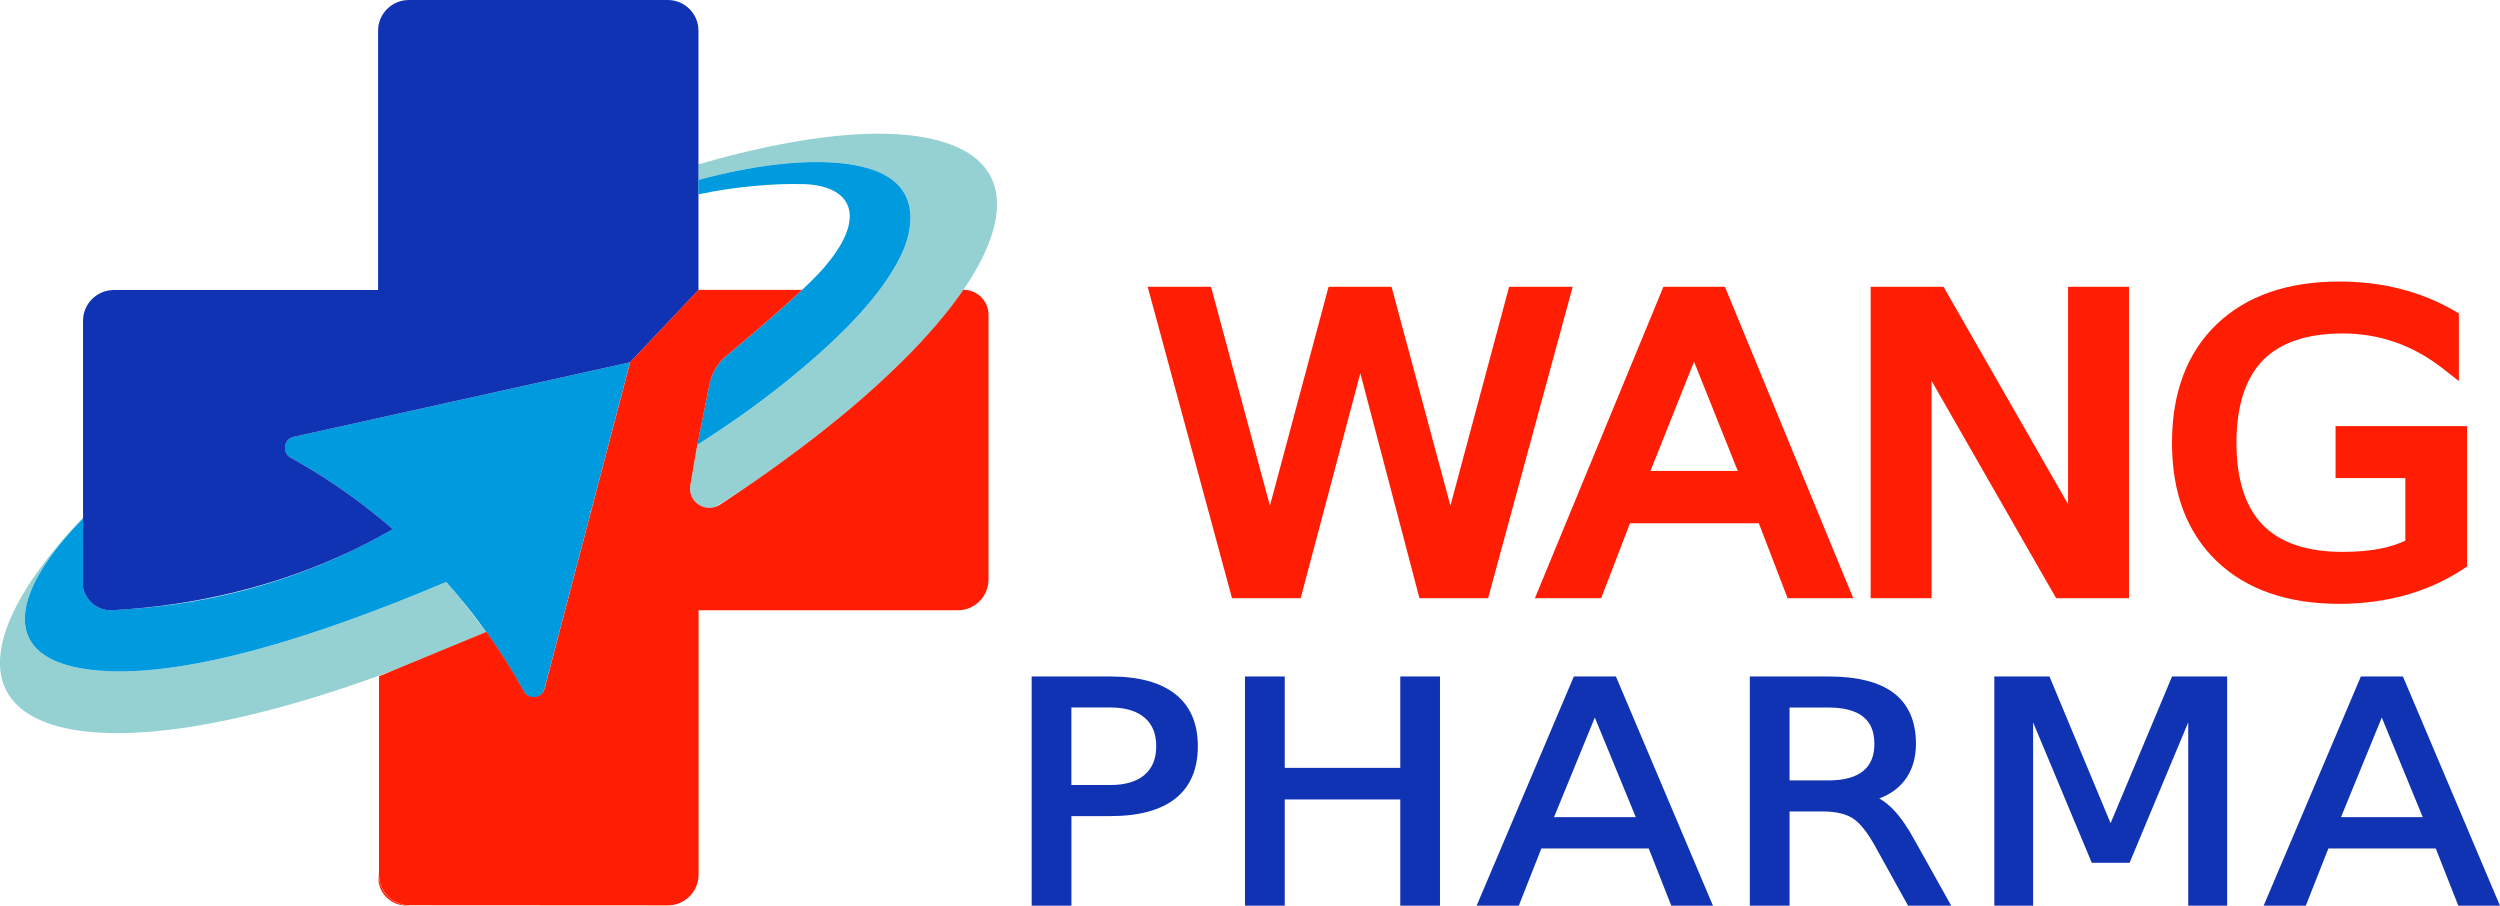
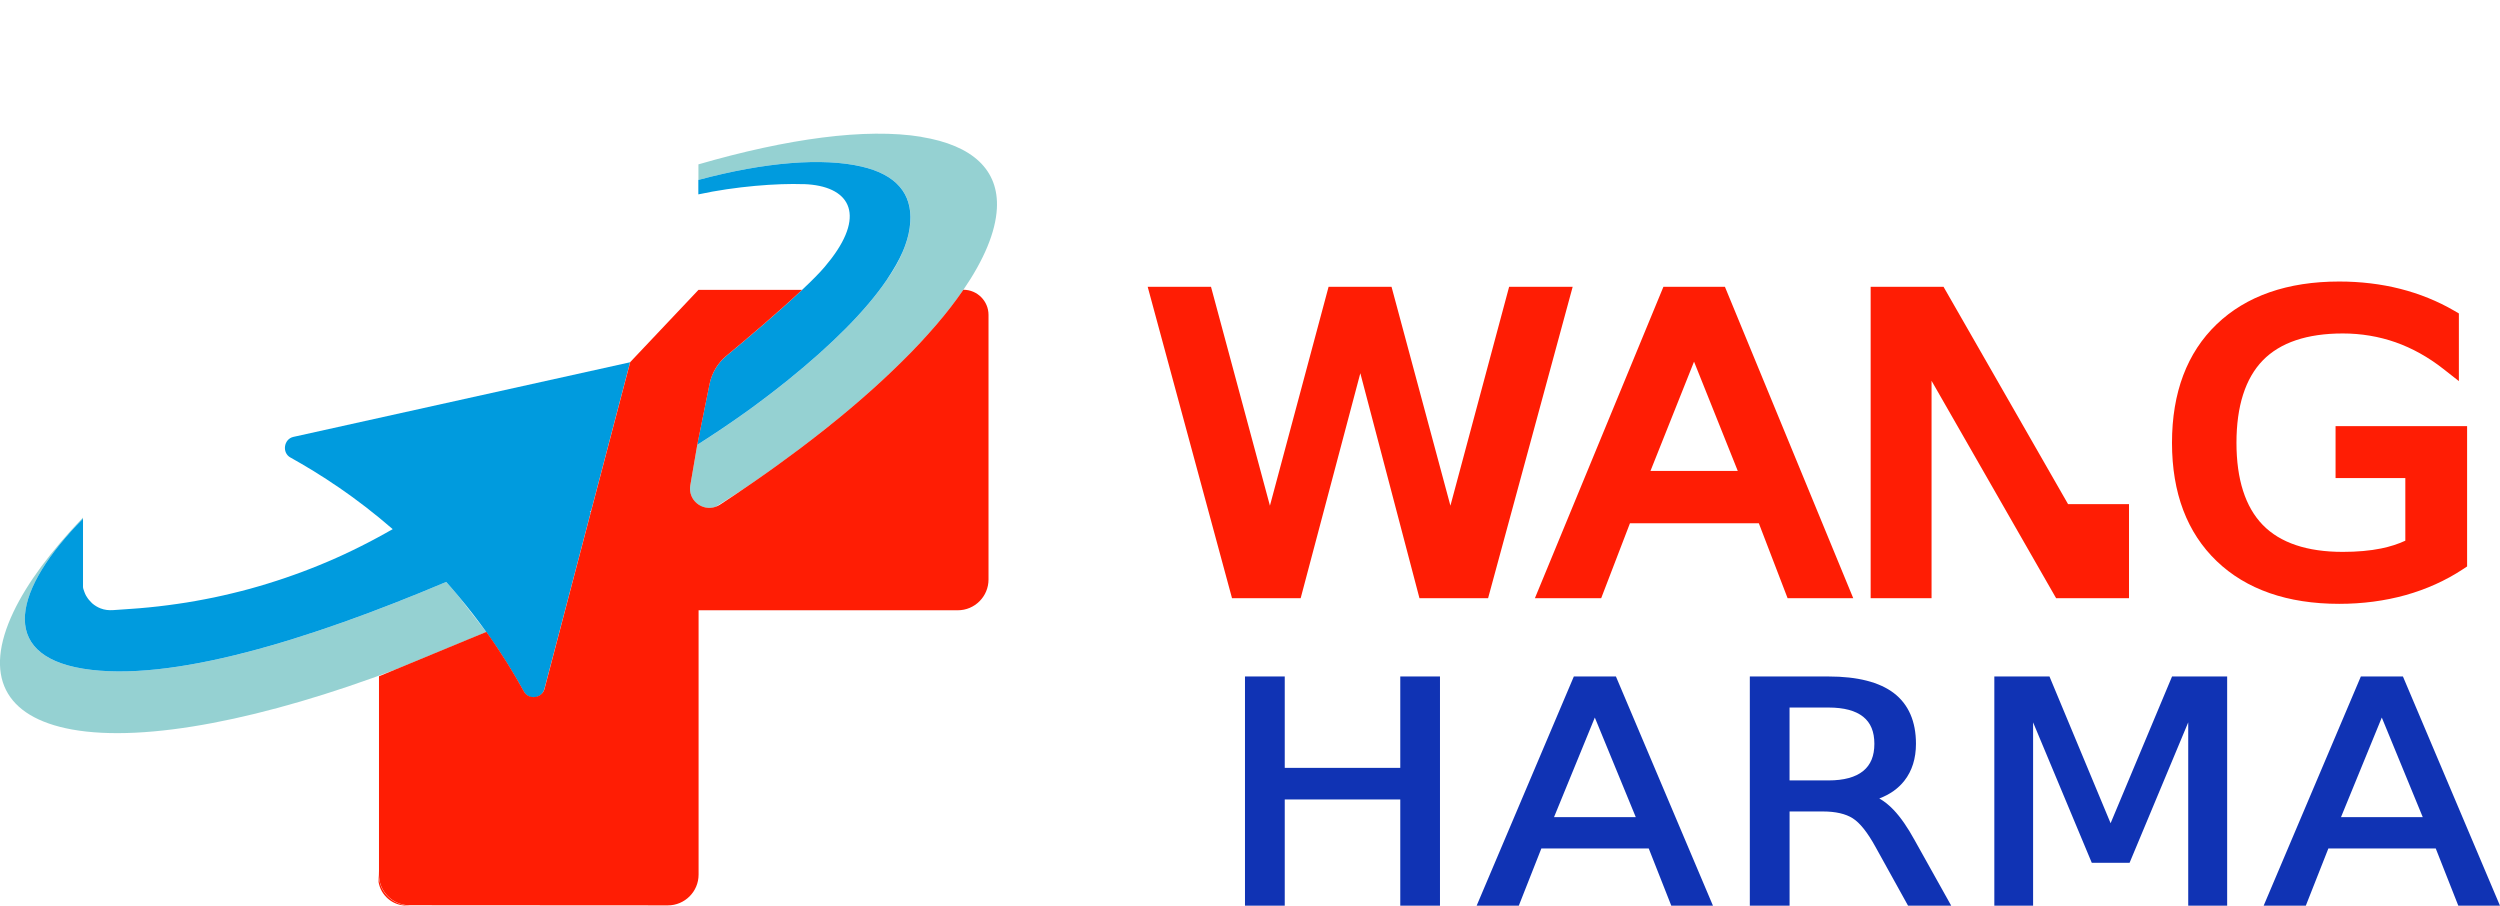
<svg xmlns="http://www.w3.org/2000/svg" width="138" height="50" viewBox="0 0 138 50" fill="none">
  <g clip-path="url(#clip0_39090_1286)">
    <path d="M83.304 15.83L80.063 27.914L76.812 15.83H73.338L70.1 27.914L66.847 15.83H63.352L68.007 33.019H71.797L75.09 20.601L78.354 33.019H82.143L86.812 15.83H83.304Z" fill="#FF1D04" />
    <path d="M91.821 15.83L84.727 33.019H88.386L89.973 28.885H97.088L98.675 33.019H102.298L95.215 15.83H91.823H91.821ZM95.925 25.995H91.106L93.511 19.963L95.925 25.995Z" fill="#FF1D04" />
-     <path d="M114.157 27.828L107.282 15.83H103.26V33.019H106.622V21.021L113.497 33.019H117.521V15.83H114.157V27.828Z" fill="#FF1D04" />
+     <path d="M114.157 27.828L107.282 15.83H103.26V33.019H106.622V21.021L113.497 33.019H117.521V15.83V27.828Z" fill="#FF1D04" />
    <path d="M128.923 23.523V26.39H132.774V29.847C132.372 30.032 131.924 30.176 131.442 30.275C130.828 30.4 130.113 30.464 129.321 30.464C127.349 30.464 125.865 29.964 124.905 28.977C123.942 27.985 123.453 26.459 123.453 24.442C123.453 22.424 123.942 20.887 124.905 19.895C125.865 18.908 127.352 18.407 129.321 18.407C130.335 18.407 131.317 18.572 132.235 18.894C133.155 19.219 134.037 19.71 134.859 20.354L135.73 21.037V17.302L135.462 17.146C134.56 16.621 133.56 16.216 132.493 15.944C131.431 15.675 130.298 15.54 129.124 15.54C126.271 15.54 123.996 16.333 122.363 17.896C120.726 19.465 119.894 21.668 119.894 24.442C119.894 27.215 120.726 29.406 122.363 30.976C123.996 32.539 126.271 33.332 129.124 33.332C130.412 33.332 131.641 33.169 132.781 32.852C133.925 32.532 134.99 32.054 135.942 31.428L136.184 31.268V23.523H128.925H128.923Z" fill="#FF1D04" />
-     <path d="M64.876 38.315C64.063 37.671 62.859 37.342 61.295 37.342H56.948V49.993H59.143V45.049H61.297C62.862 45.049 64.068 44.722 64.879 44.08C65.703 43.429 66.121 42.455 66.121 41.192C66.121 39.928 65.703 38.971 64.879 38.315H64.876ZM63.179 42.773C62.743 43.145 62.11 43.333 61.295 43.333H59.141V39.053H61.295C62.11 39.053 62.743 39.243 63.179 39.613C63.613 39.983 63.823 40.5 63.823 41.187C63.823 41.875 63.613 42.401 63.179 42.771V42.773Z" fill="#1033B4" />
    <path d="M77.295 42.387H70.918V37.342H68.723V49.993H70.918V44.132H77.295V49.993H79.487V37.342H77.295V42.387Z" fill="#1033B4" />
    <path d="M86.876 37.342L81.511 49.993H83.838L85.083 46.835H91.01L92.255 49.993H94.555L89.199 37.342H86.874H86.876ZM90.295 45.106H85.782L88.034 39.608L90.295 45.106Z" fill="#1033B4" />
    <path d="M104.527 44.706C104.271 44.436 104.006 44.226 103.737 44.075C104.319 43.856 104.785 43.527 105.123 43.093C105.546 42.554 105.761 41.868 105.761 41.057C105.761 39.819 105.349 38.877 104.539 38.258C103.741 37.651 102.531 37.342 100.937 37.342H96.59V49.993H98.785V44.793H100.628C101.325 44.793 101.878 44.921 102.271 45.17C102.668 45.421 103.09 45.953 103.527 46.748L105.324 49.993H107.707L105.687 46.376C105.304 45.675 104.915 45.113 104.529 44.708L104.527 44.706ZM98.783 39.056H100.937C101.784 39.056 102.426 39.227 102.848 39.565C103.264 39.899 103.465 40.388 103.465 41.059C103.465 41.731 103.262 42.222 102.846 42.56C102.426 42.903 101.782 43.079 100.937 43.079H98.783V39.056Z" fill="#1033B4" />
    <path d="M116.505 45.442L113.131 37.342H110.087V49.993H112.227V39.874L115.466 47.626H117.553L120.79 39.874V49.993H122.939V37.342H119.897L116.505 45.442Z" fill="#1033B4" />
    <path d="M132.644 37.342H130.319L124.954 49.993H127.281L128.526 46.835H134.453L135.698 49.993H137.998L132.642 37.342H132.644ZM133.736 45.106H129.223L131.475 39.608L133.736 45.106Z" fill="#1033B4" />
    <path d="M26.842 34.887L25.33 32.934C25.107 32.664 24.873 32.394 24.631 32.122C17.014 35.349 9.379 37.695 4.582 36.911C-0.148 36.139 0.775 32.495 4.582 28.627V28.567C2.805 30.425 1.496 32.191 0.738 33.788C-0.92 37.286 0.229 39.587 3.974 40.268C8.058 41.008 14.643 39.674 21.849 36.952L25.945 35.266C26.413 35.068 26.769 34.917 26.842 34.887Z" fill="#95D1D2" />
    <path d="M50.857 7.553C47.801 7.053 43.464 7.649 38.553 9.073V9.932C42.237 8.94 45.428 8.696 47.568 9.194C49.489 9.642 50.357 10.704 50.252 12.255C50.222 12.694 50.126 13.119 49.971 13.549C49.955 13.597 49.934 13.645 49.916 13.693C49.891 13.759 49.864 13.825 49.836 13.889C49.64 14.36 49.363 14.86 48.991 15.39C48.984 15.399 48.98 15.408 48.973 15.42C48.968 15.427 48.964 15.434 48.959 15.44C47.812 17.136 45.917 19.025 43.502 20.976C42.803 21.541 42.059 22.11 41.266 22.681C40.355 23.337 39.457 23.94 38.489 24.557L38.105 26.796C37.964 27.62 38.768 28.237 39.498 27.982C40.207 27.538 40.906 27.09 41.499 26.681C42.411 26.055 43.281 25.427 44.11 24.803C44.386 24.596 44.658 24.388 44.925 24.18C45.334 23.862 45.732 23.547 46.12 23.232C46.17 23.19 46.223 23.149 46.273 23.108C46.392 23.01 46.508 22.912 46.627 22.816C46.723 22.736 46.823 22.653 46.917 22.573C47.006 22.498 47.093 22.423 47.182 22.347C47.301 22.244 47.422 22.144 47.538 22.041C47.625 21.966 47.707 21.893 47.792 21.817C47.908 21.717 48.025 21.614 48.137 21.513C48.233 21.429 48.324 21.342 48.418 21.257C48.516 21.168 48.616 21.079 48.712 20.99C48.801 20.908 48.888 20.826 48.977 20.741C49.073 20.65 49.174 20.558 49.267 20.467C49.35 20.389 49.427 20.311 49.507 20.234C49.603 20.14 49.701 20.047 49.795 19.953C49.877 19.871 49.957 19.788 50.039 19.708C50.126 19.619 50.218 19.53 50.302 19.443C50.38 19.363 50.455 19.283 50.531 19.203C50.615 19.114 50.702 19.025 50.784 18.938C50.857 18.861 50.926 18.783 50.996 18.705C51.079 18.616 51.161 18.527 51.241 18.438C51.309 18.363 51.373 18.287 51.44 18.212C51.52 18.123 51.599 18.031 51.677 17.942C51.741 17.869 51.8 17.794 51.862 17.721C51.937 17.631 52.013 17.542 52.086 17.453C52.15 17.376 52.209 17.298 52.271 17.223C52.337 17.138 52.406 17.056 52.47 16.971C52.531 16.893 52.586 16.816 52.645 16.738C52.707 16.656 52.769 16.576 52.828 16.494C52.883 16.418 52.933 16.345 52.986 16.272C53.047 16.185 53.111 16.096 53.171 16.009C54.315 14.339 54.957 12.815 55.028 11.508C55.142 9.388 53.701 8.022 50.857 7.558V7.553Z" fill="#95D1D2" />
    <path d="M22.43 49.989H22.608C22.578 49.989 22.549 49.982 22.519 49.98C22.489 49.98 22.462 49.989 22.43 49.989Z" fill="#FF1D04" />
    <path d="M20.913 48.29V48.076C20.904 48.279 20.904 48.485 20.897 48.688C21.023 49.424 21.66 49.986 22.432 49.986C22.459 49.986 22.487 49.977 22.514 49.977C21.623 49.926 20.913 49.195 20.913 48.29Z" fill="#FF1D04" />
    <path d="M16.035 25.256C16.153 25.322 16.226 25.366 16.347 25.434C16.448 25.491 16.548 25.549 16.651 25.608C16.768 25.674 16.887 25.747 17.003 25.818C17.108 25.882 17.213 25.942 17.32 26.008C17.442 26.083 17.565 26.163 17.688 26.241C17.796 26.309 17.901 26.373 18.01 26.444C18.138 26.526 18.268 26.618 18.398 26.705C18.506 26.776 18.611 26.844 18.718 26.917C18.853 27.009 18.988 27.107 19.125 27.203C19.232 27.278 19.335 27.351 19.442 27.429C19.586 27.534 19.732 27.646 19.879 27.756C19.979 27.831 20.077 27.904 20.18 27.982C20.349 28.112 20.52 28.252 20.692 28.389C20.769 28.45 20.847 28.51 20.925 28.574C21.176 28.779 21.425 28.989 21.678 29.209C21.644 29.229 21.61 29.248 21.576 29.268H21.573C21.56 29.275 21.546 29.284 21.532 29.291C21.525 29.296 21.518 29.298 21.512 29.302C21.512 29.302 21.512 29.302 21.509 29.302C21.493 29.312 21.48 29.319 21.464 29.328C21.391 29.369 21.32 29.41 21.247 29.451C21.101 29.531 20.954 29.613 20.808 29.691C20.662 29.771 20.514 29.849 20.367 29.924C20.363 29.926 20.356 29.928 20.351 29.933C20.351 29.933 20.347 29.933 20.345 29.935C20.338 29.94 20.331 29.942 20.324 29.947C20.189 30.015 20.057 30.084 19.922 30.152C19.773 30.228 19.623 30.301 19.472 30.374C19.321 30.447 19.171 30.518 19.02 30.589C18.869 30.66 18.716 30.728 18.563 30.797C18.41 30.865 18.257 30.931 18.102 30.998C17.946 31.064 17.793 31.128 17.638 31.192C17.483 31.256 17.327 31.318 17.17 31.379C17.012 31.441 16.857 31.5 16.699 31.56C16.542 31.619 16.384 31.676 16.224 31.733C16.064 31.791 15.907 31.845 15.747 31.9C15.587 31.955 15.427 32.008 15.265 32.06C15.105 32.113 14.943 32.163 14.781 32.213C14.618 32.264 14.456 32.312 14.294 32.359C14.132 32.407 13.967 32.453 13.803 32.499C13.639 32.545 13.474 32.588 13.31 32.629C13.145 32.672 12.979 32.714 12.814 32.752C12.647 32.794 12.48 32.832 12.314 32.869C12.147 32.906 11.98 32.942 11.811 32.979C11.642 33.013 11.476 33.047 11.306 33.079C11.137 33.111 10.969 33.143 10.8 33.173C10.63 33.203 10.459 33.232 10.29 33.26C10.119 33.287 9.948 33.315 9.779 33.337C9.607 33.362 9.436 33.385 9.262 33.408C9.091 33.431 8.917 33.452 8.744 33.472C8.57 33.493 8.397 33.511 8.223 33.527C8.049 33.545 7.876 33.559 7.7 33.575C7.524 33.589 7.351 33.602 7.175 33.614C7.159 33.614 7.143 33.614 7.127 33.616C7.09 33.618 7.054 33.623 7.017 33.625C6.761 33.644 6.503 33.662 6.247 33.678C6.01 33.694 5.77 33.671 5.548 33.582C5.384 33.518 5.229 33.424 5.094 33.308C5.078 33.294 5.064 33.276 5.046 33.26C5.019 33.235 4.993 33.207 4.968 33.177C4.943 33.15 4.918 33.125 4.895 33.095C4.854 33.043 4.815 32.988 4.781 32.928C4.774 32.917 4.767 32.908 4.76 32.899C4.76 32.896 4.76 32.894 4.756 32.892C4.717 32.823 4.685 32.75 4.658 32.675C4.655 32.668 4.651 32.661 4.649 32.654C4.649 32.654 4.649 32.65 4.649 32.647C4.649 32.641 4.644 32.636 4.642 32.629C4.614 32.556 4.582 32.469 4.582 32.394V28.626C0.775 32.492 -0.148 36.136 4.582 36.911C9.379 37.694 17.014 35.346 24.632 32.122C24.874 32.394 25.105 32.663 25.331 32.933C25.883 33.596 26.386 34.249 26.843 34.886C27.055 35.184 27.256 35.476 27.448 35.764C27.516 35.864 27.576 35.963 27.64 36.061C27.761 36.246 27.884 36.433 27.996 36.614C28.067 36.726 28.129 36.835 28.197 36.945C28.295 37.107 28.398 37.272 28.489 37.429C28.558 37.548 28.62 37.658 28.686 37.774C28.764 37.911 28.846 38.049 28.917 38.181C29.184 38.668 29.908 38.574 30.049 38.037L31.459 32.663L32.617 28.249H32.541C32.571 28.233 32.601 28.215 32.63 28.199L33.334 25.517L33.683 24.185L33.989 23.017L34.782 19.997L16.197 24.116C15.662 24.235 15.553 24.991 16.032 25.256H16.035Z" fill="#009BDE" />
-     <path d="M36.858 0H22.567C21.63 0 20.87 0.761 20.87 1.698V16.009H6.282C5.345 16.009 4.584 16.77 4.584 17.707V32.4C4.584 32.483 4.626 32.583 4.653 32.659C4.683 32.743 4.719 32.825 4.765 32.903C4.852 33.056 4.966 33.196 5.098 33.312C5.231 33.428 5.386 33.522 5.553 33.586C5.777 33.673 6.014 33.696 6.252 33.682C6.508 33.666 6.766 33.648 7.022 33.63C11.608 33.287 16.217 32.078 20.347 29.94C20.74 29.736 21.13 29.524 21.514 29.305C21.569 29.273 21.626 29.241 21.681 29.209C21.429 28.989 21.178 28.777 20.927 28.573C20.849 28.509 20.771 28.45 20.694 28.388C20.523 28.251 20.351 28.112 20.182 27.982C20.082 27.904 19.981 27.831 19.881 27.755C19.735 27.646 19.591 27.534 19.445 27.429C19.337 27.351 19.232 27.278 19.127 27.203C18.992 27.107 18.855 27.008 18.721 26.917C18.613 26.844 18.508 26.775 18.401 26.704C18.27 26.618 18.14 26.529 18.012 26.444C17.903 26.373 17.798 26.309 17.69 26.241C17.567 26.163 17.444 26.083 17.323 26.008C17.215 25.941 17.113 25.882 17.005 25.818C16.886 25.747 16.768 25.674 16.653 25.608C16.551 25.548 16.45 25.491 16.35 25.434C16.229 25.366 16.155 25.322 16.037 25.256C15.557 24.991 15.664 24.235 16.201 24.116L34.786 19.996L38.555 16.009V1.695C38.555 0.759 37.797 0 36.86 0H36.858Z" fill="#1033B4" />
    <path d="M44.377 10.163C46.869 10.255 47.796 11.77 45.889 14.276C45.777 14.422 45.656 14.573 45.528 14.726C45.25 15.057 44.8 15.507 44.27 16.006C42.952 17.246 41.123 18.795 40.106 19.634C39.629 20.027 39.3 20.568 39.17 21.174L38.484 24.557C39.45 23.941 40.35 23.337 41.262 22.682C42.054 22.11 42.801 21.539 43.498 20.977C45.914 19.026 47.808 17.136 48.955 15.441C48.959 15.434 48.964 15.427 48.968 15.421C48.975 15.411 48.98 15.402 48.986 15.391C49.343 14.858 49.624 14.367 49.831 13.89C49.861 13.823 49.886 13.757 49.911 13.693C49.93 13.645 49.948 13.597 49.966 13.549C50.122 13.12 50.218 12.697 50.247 12.256C50.352 10.703 49.484 9.64 47.563 9.195C45.423 8.696 42.233 8.941 38.548 9.933V10.73C40.59 10.289 42.895 10.111 44.37 10.166L44.377 10.163Z" fill="#009BDE" />
    <path d="M53.171 16.005C53.111 16.091 53.047 16.181 52.986 16.267C52.933 16.34 52.883 16.416 52.828 16.489C52.769 16.569 52.707 16.651 52.645 16.733C52.586 16.811 52.529 16.889 52.469 16.967C52.406 17.049 52.337 17.133 52.271 17.218C52.209 17.296 52.15 17.371 52.086 17.449C52.013 17.538 51.937 17.627 51.862 17.716C51.8 17.789 51.741 17.862 51.677 17.938C51.599 18.027 51.519 18.118 51.439 18.207C51.373 18.283 51.309 18.358 51.241 18.433C51.161 18.523 51.078 18.612 50.996 18.701C50.925 18.778 50.855 18.856 50.784 18.934C50.702 19.023 50.615 19.112 50.53 19.199C50.453 19.279 50.38 19.359 50.302 19.439C50.215 19.528 50.126 19.617 50.039 19.704C49.957 19.786 49.879 19.868 49.795 19.948C49.701 20.042 49.603 20.136 49.507 20.229C49.427 20.307 49.349 20.385 49.267 20.462C49.171 20.554 49.073 20.645 48.977 20.736C48.888 20.819 48.804 20.901 48.712 20.985C48.616 21.075 48.516 21.164 48.418 21.253C48.324 21.337 48.233 21.424 48.137 21.509C48.025 21.609 47.906 21.712 47.792 21.813C47.707 21.888 47.625 21.961 47.538 22.037C47.422 22.137 47.301 22.24 47.182 22.343C47.093 22.418 47.006 22.493 46.917 22.569C46.821 22.649 46.723 22.731 46.627 22.811C46.51 22.909 46.394 23.008 46.273 23.104C46.223 23.145 46.17 23.186 46.12 23.227C45.732 23.542 45.336 23.858 44.925 24.175C44.658 24.383 44.386 24.591 44.11 24.799C43.281 25.422 42.41 26.049 41.499 26.677C40.844 27.129 40.291 27.502 39.736 27.863C39.658 27.913 39.578 27.95 39.498 27.977C38.767 28.233 37.964 27.616 38.105 26.791L38.489 24.552L39.174 21.168C39.304 20.563 39.633 20.021 40.111 19.628C41.127 18.79 42.954 17.241 44.274 16H38.557L34.789 19.987L32.623 28.242L30.056 38.03C29.919 38.549 29.181 38.645 28.923 38.174C28.843 38.028 28.779 37.918 28.692 37.767C28.626 37.653 28.565 37.541 28.496 37.422C28.405 37.264 28.302 37.1 28.204 36.938C28.135 36.826 28.074 36.718 28.003 36.606C27.891 36.426 27.767 36.239 27.646 36.054C27.58 35.953 27.521 35.857 27.455 35.757C27.263 35.469 27.059 35.176 26.849 34.879L20.92 37.331V48.282C20.92 49.187 21.63 49.918 22.521 49.968C22.521 49.968 22.526 49.968 22.528 49.968C22.558 49.968 36.865 49.977 36.865 49.977C37.801 49.977 38.562 49.216 38.562 48.279V33.687H52.869C53.806 33.687 54.566 32.926 54.566 31.989V17.382C54.566 16.617 53.945 15.995 53.18 15.995L53.171 16.005Z" fill="#FF1D04" />
  </g>
  <defs>
    <clipPath id="clip0_39090_1286">
      <rect width="138" height="50" fill="white" />
    </clipPath>
  </defs>
</svg>